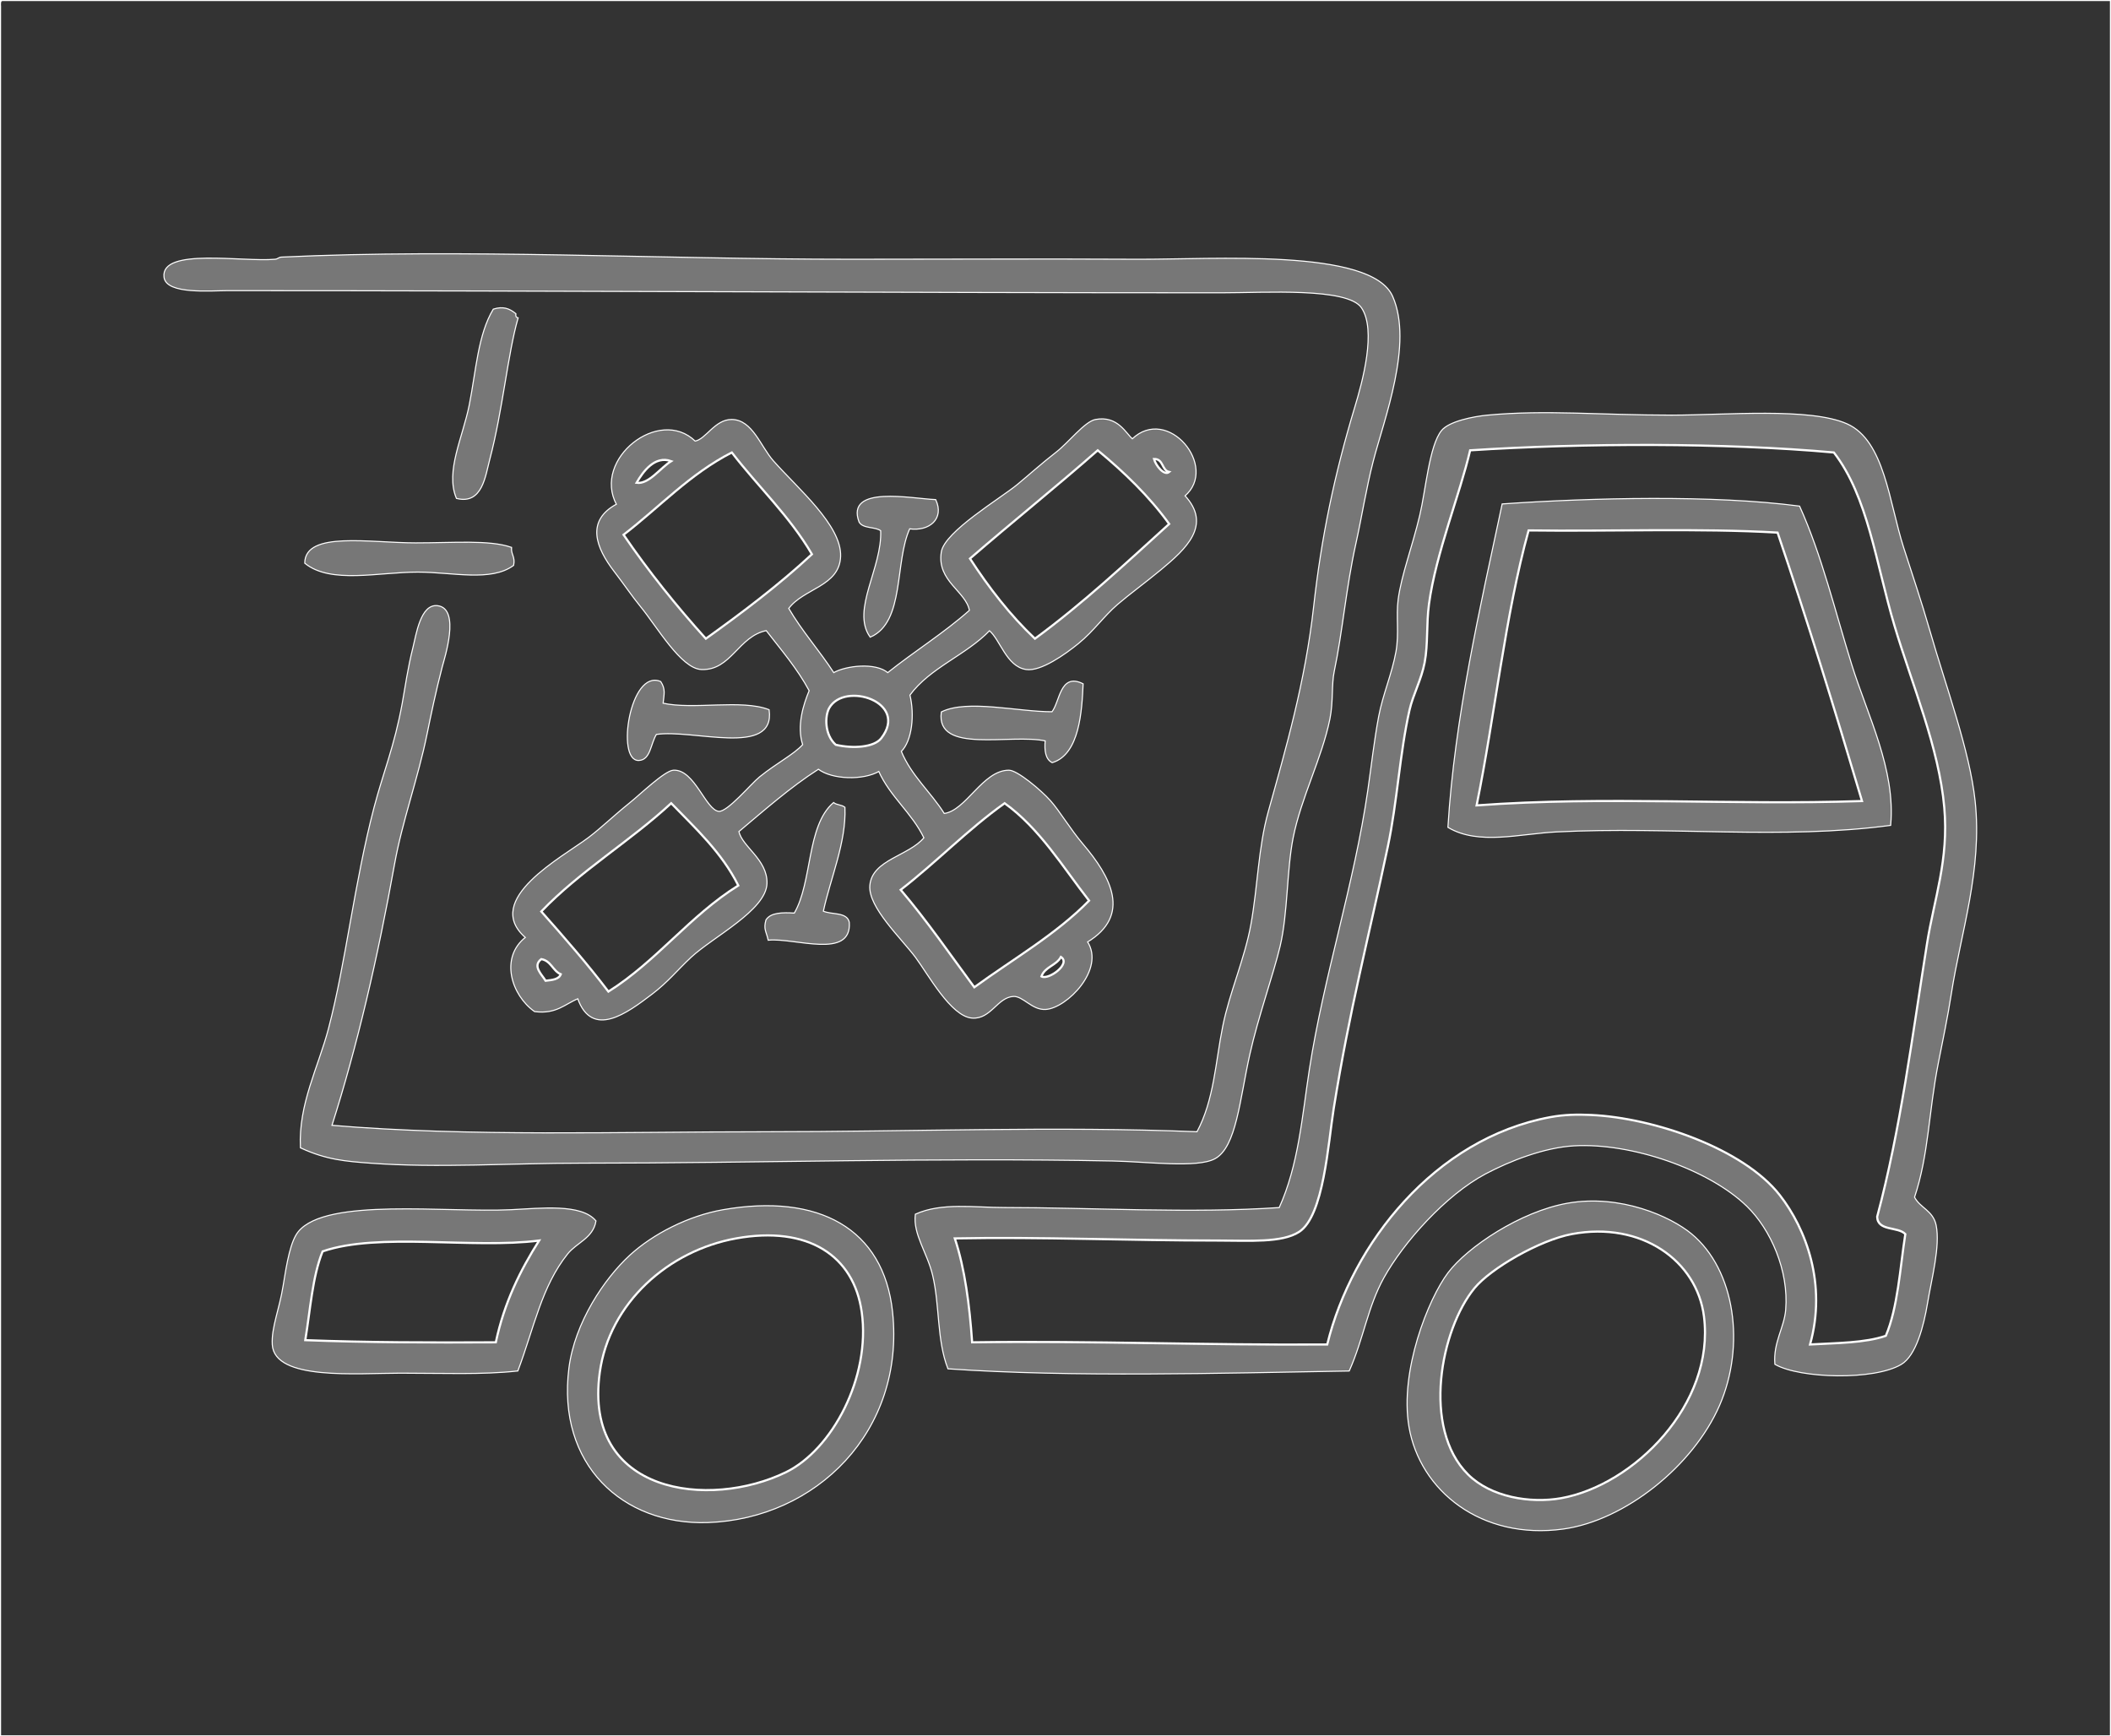
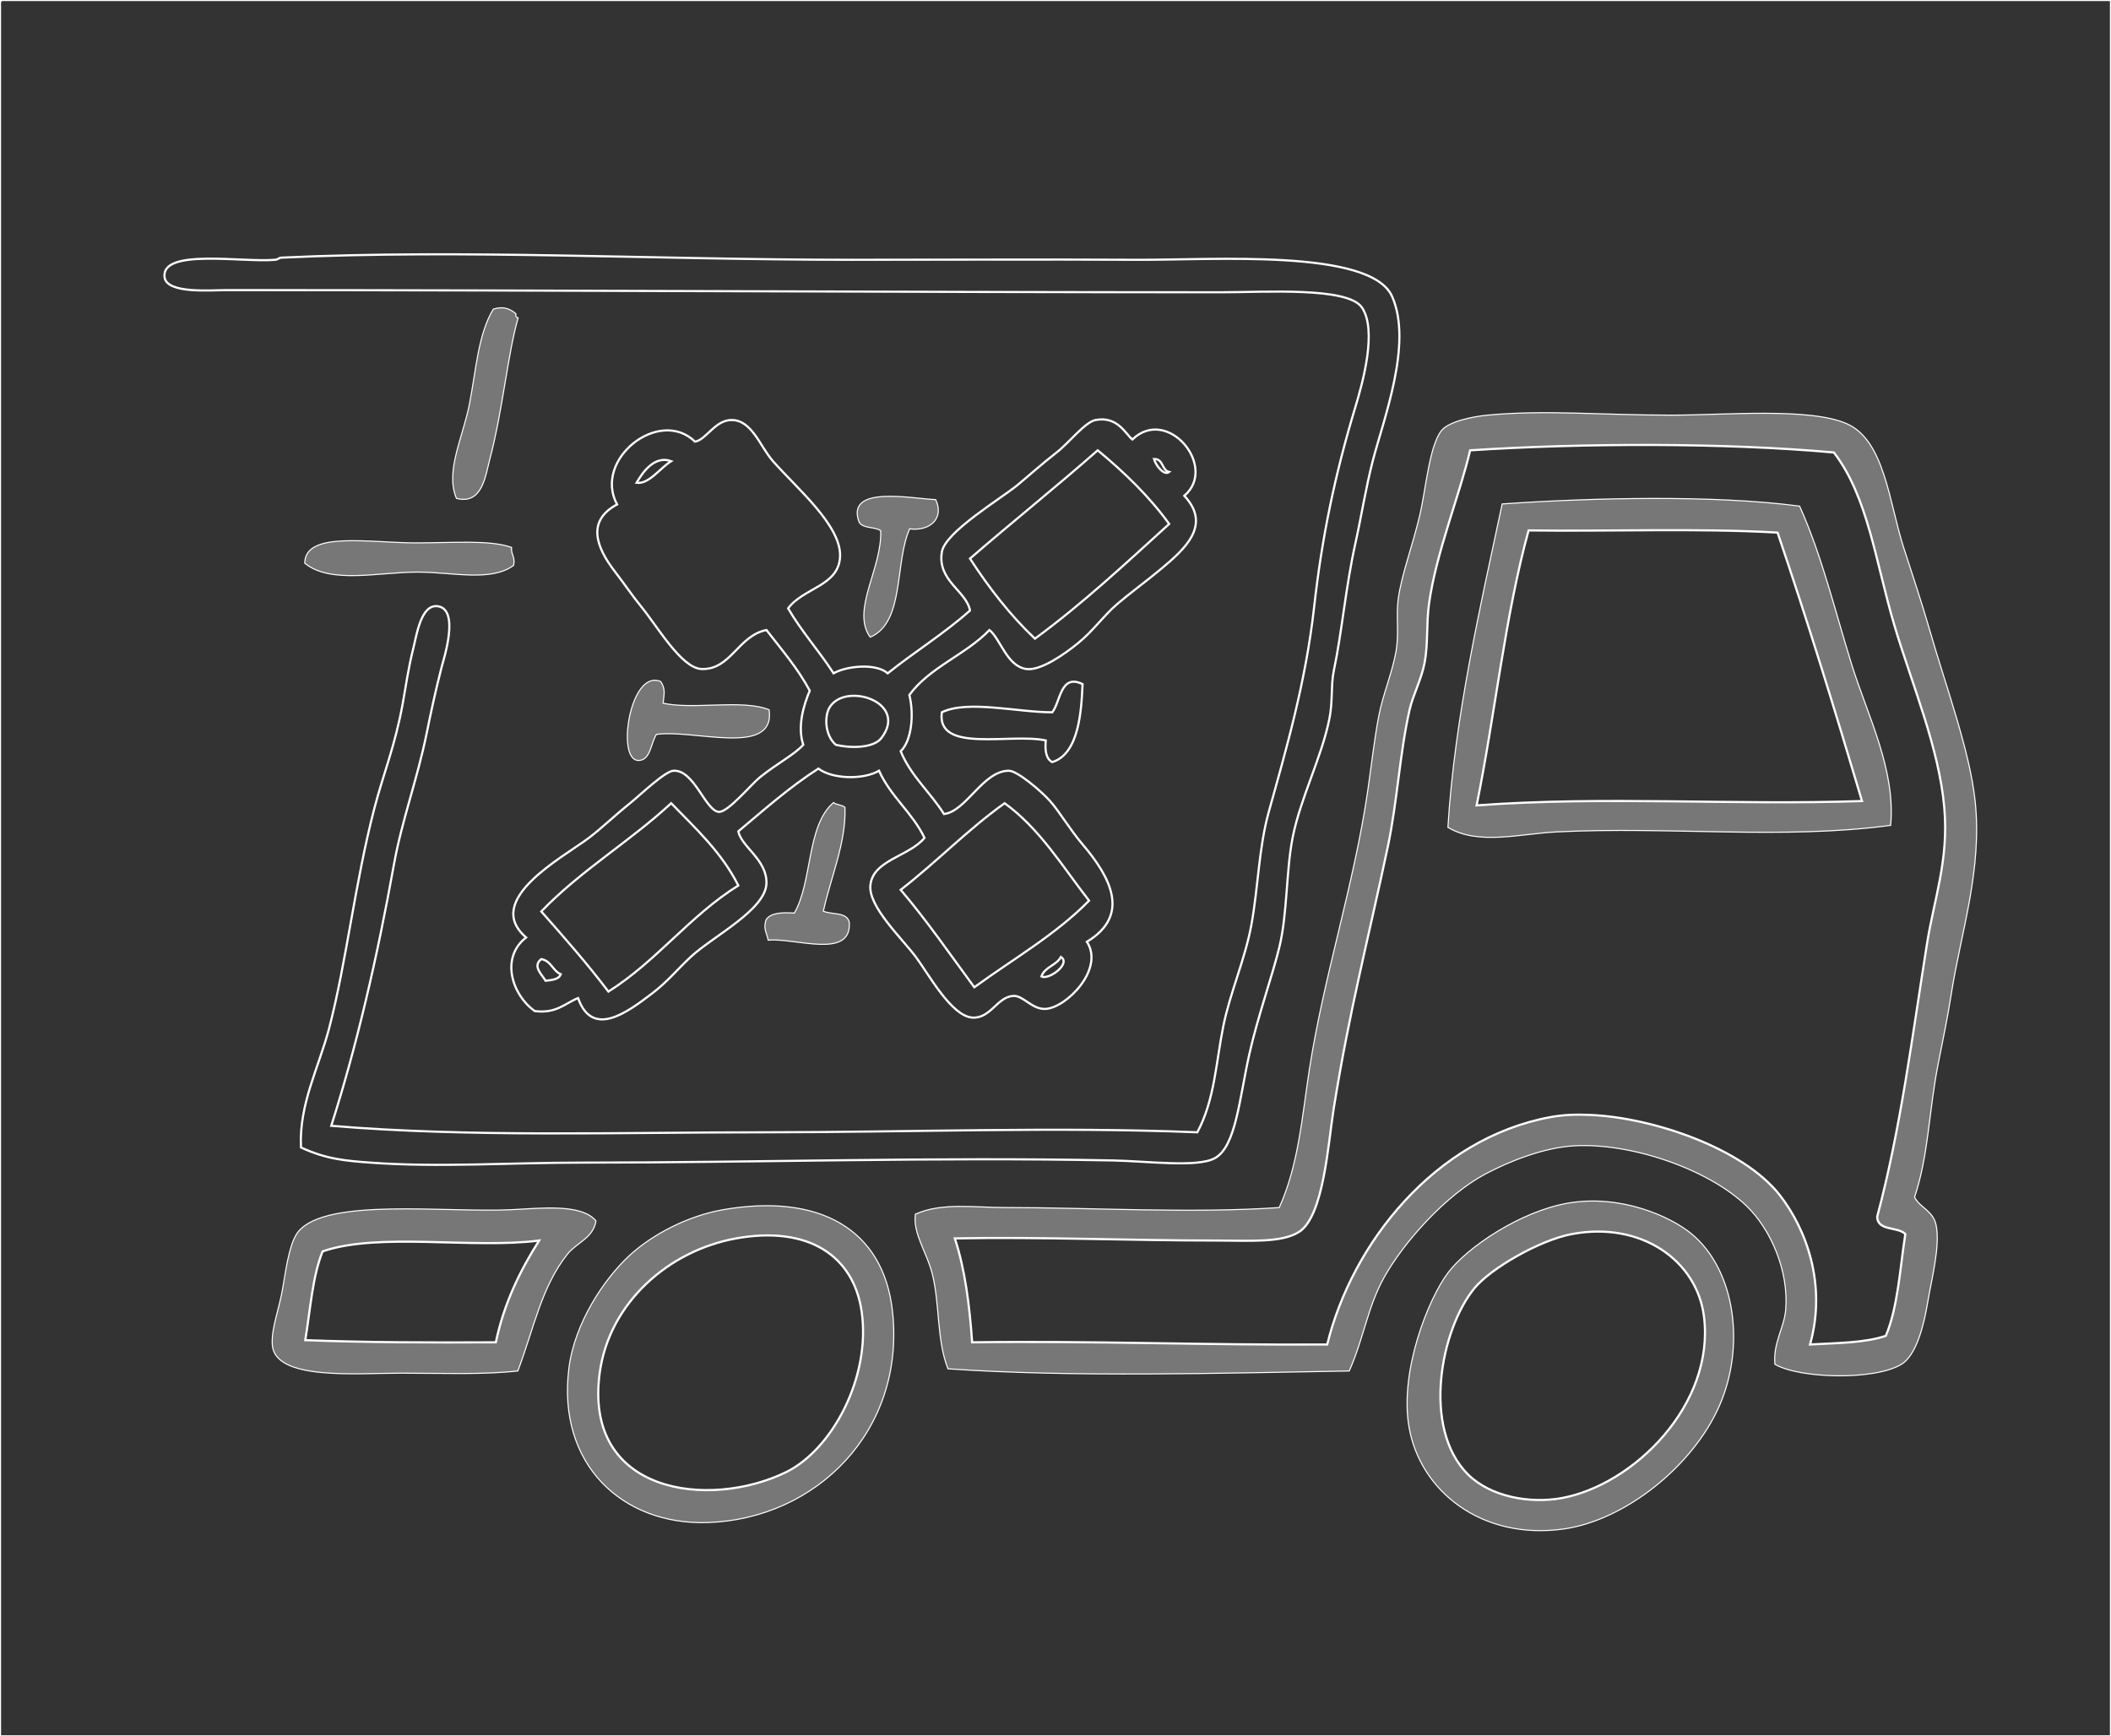
<svg xmlns="http://www.w3.org/2000/svg" version="1.1" id="Layer_1" x="0px" y="0px" width="975px" height="802px" viewBox="0 0 975 802" enable-background="new 0 0 975 802" xml:space="preserve">
  <rect x="0" y="0" width="975" height="802" fill="#333333" stroke="none" />
  <g>
    <g>
      <path fill="none" stroke="#FFFFFF" stroke-miterlimit="10" d="M1,0c324.665,0,649.34,0,974,0c0,267.328,0,534.679,0,802    c-324.99,0-650.012,0-975,0C0,535.662,0,269.346,0,3C-0.086,1.581-0.165,0.168,1,0z M171,537c31.289,2.325,64.294,0,98,0    c81.961,0,161.362-2.653,245-1c15.887,0.314,38.876,3.354,47-1c9.804-5.254,11.356-27.151,16-48c3.875-17.397,10.929-37.033,14-50    c3.6-15.194,3.036-34.979,6-50c3.681-18.659,13.342-36.854,17-55c1.605-7.962,0.688-15.795,2-22c3.817-18.064,5.473-38.582,10-59    c2.766-12.472,4.768-25.453,8-38c4.995-19.387,18.574-54.218,9-76c-9.786-22.263-82.927-16.812-118-17c-46.43-0.25-86.969,0-132,0    c-89.678,0-178.968-4.971-263-1c-1.245,0.059-1.448,0.861-3,1c-15.001,1.345-52.621-5.369-51,8c0.949,7.828,21.424,6,29,6    c155.565,0,305.652,1,459,1c20.311,0,58.434-2.576,65,7c7.16,10.442,0.438,34.635-3,46c-9.525,31.483-15.496,60.562-19,92    c-3.928,35.245-12.916,65.928-21,95c-4.635,16.666-4.825,34.482-8,52c-2.915,16.087-9.79,31.155-13,47    c-3.396,16.772-3.989,34.112-12,49c-65.417-2.65-132.512,0-200,0c-67.271,0-136.217,2.357-200-3    c11.803-37.036,21.157-77.379,29-121c3.56-19.795,10.859-39.609,15-60c1.724-8.488,4.08-19.76,7-31c1.001-3.855,8.518-26.837-2-28    c-7.555-0.835-9.567,13.31-11,19c-2.501,9.929-3.535,17.958-5,26c-3.584,19.675-8.793,31.939-13,48    c-9.07,34.63-12.974,71.356-21,102c-4.704,17.958-13.963,34.997-13,55C150.797,535.461,159.752,536.164,171,537z M226,212    c5.882-22.187,8.305-48.704,13-65c-0.779-0.221-1.163-0.837-1-2c-2.925-2.354-5.69-3.327-10-2c-6.981,11.541-7.931,28.517-11,44    c-2.979,15.024-11.139,30.761-6,43C222.573,232.864,223.938,219.775,226,212z M895,491c2.048-10.329,4.306-21.082,6-32    c4.369-28.148,14.405-57.27,11-89c-2.508-23.362-13.399-52.559-21-79c-3.756-13.065-7.953-25.415-12-38    c-6.748-20.986-8.793-49.324-26-57c-17.068-7.615-55.971-4-81-4c-33.2,0-57.917-2.545-85,0c-6.479,0.608-17.599,2.835-21,7    c-5.607,6.866-7.273,27.488-10,39c-3.492,14.744-8.54,27.722-10,39c-0.988,7.632,0.497,15.633-1,24    c-1.826,10.207-6.093,19.842-8,30c-2.097,11.165-3.352,22.633-5,34c-6.31,43.502-20.334,85.804-27,129    c-3.365,21.809-4.995,44.174-14,64c-40.699,2.796-86.994,0-127,0c-14.119,0-29.001-2.383-41,3c-1.089,9.082,5.479,17.45,8,28    c3.319,13.891,1.898,29.863,7,43c57.354,3.989,125.98,2.005,185,1c6.666-15.05,8.432-29.385,16-43    c9.059-16.296,28.551-38.214,47-48c11.258-5.972,27.112-12.214,41-13c26.573-1.504,62.39,10.877,80,28    c11.039,10.733,19.5,29.883,18,48c-0.688,8.295-5.793,15.137-5,25c11.448,6.521,45.559,7.401,58,0    c6.739-4.009,10.264-17.542,12-28c1.898-11.433,5.938-26.421,4-36c-1.364-6.74-7.428-7.879-10-13    C890.598,533.243,890.516,513.623,895,491z M388,257c0.519-14.215-19.573-31.076-31-44c-5.926-6.703-9.629-18.881-19-19    c-7.688-0.097-11.888,9.21-17,10c-16.451-16.055-47.206,8.2-36,29c-14.162,7.566-9.692,19.733-1,31    c4.116,5.335,8.293,11.498,12,16c7.505,9.116,18.708,28.644,28,29c13.55,0.52,16.856-15.381,30-18    c6.976,9.024,14.411,17.589,20,28c-2.659,6.348-5.876,16.321-3,25c-4.149,4.636-11.708,8.355-20,15    c-3.972,3.183-14.832,16.332-19,16c-6.208-0.495-11.359-19.604-21-19c-3.921,0.246-15.365,11.271-20,15    c-7.642,6.148-13.13,11.557-19,16c-11.887,8.997-49.271,28.66-29,46c-12.089,9.383-6.448,26.664,4,34    c9.934,1.268,13.821-3.512,20-6c6.58,18.569,22.478,6.757,34-2c7.419-5.639,11.693-11.117,18-17c10.151-9.469,34.668-21.724,35-34    c0.295-10.914-11.49-16.75-13-24c11.973-10.027,23.598-20.402,37-29c6.28,4.858,20.659,5.287,28,1    c5.371,11.963,15.379,19.288,21,31c-7.091,8.621-23.972,10.194-25,22c-0.862,9.902,14.546,24.356,21,33    c5.833,7.812,16.354,27.283,26,28c8.543,0.635,11.486-9.555,19-10c4.637-0.275,8.703,6.406,15,6c9.613-0.62,27.234-18.428,19-31    c20.396-12.312,10.838-29.902-2-45c-5.902-6.941-10.7-15.162-15-20c-4.273-4.808-15.202-13.986-19-14    c-11.996-0.043-19.632,18.72-30,20c-6.284-10.05-15.233-17.434-20-29c5.042-4.843,6.24-16.988,4-26    c9.435-12.898,26.071-18.595,37-30c5.194,4.271,8.009,16.677,17,18c6.585,0.969,17.759-6.896,24-12    c7.079-5.789,11.586-12.479,18-18c5.292-4.555,13.257-10.403,20-16c11.69-9.703,23.549-20.541,11-34    c15.688-13.312-7.747-41.673-24-26c-3.062-2.435-6.77-10.921-17-9c-4.827,0.907-12.343,10.612-18,15    c-6.761,5.244-12.746,10.657-18,15c-7.638,6.314-33.502,21.668-35,31c-2.139,13.327,11.405,17.939,13,27    c-11.795,10.538-25.597,19.07-38,29c-5.447-4.836-19.17-3.376-25,0c-6.675-10.325-14.742-19.258-21-30    C371.024,271.458,387.499,270.718,388,257z M397,241c1.646,3.021,7.385,1.948,10,4c0.793,17.321-13.625,36.696-5,49    c15.729-6.938,10.86-34.473,18-50c9.13,1.305,15.931-4.52,12-13C421.108,230.561,390.741,224.288,397,241z M192,251    c-21.269,0-50.733-5.477-51,9c11.84,9.607,33.927,3.974,52,4c16.075,0.023,33.634,4.545,44-3c0.769-3.769-1.22-4.78-1-8    C225.89,249.543,209.566,251,192,251z M305,315c-13.75-5.813-20.193,36.308-10,36c5.249-0.159,5.172-7.347,8-12    c17.014-2.634,54.936,10.509,52-11c-12.467-4.867-34.875,0.208-49-3C306.49,320.324,307.188,318.492,305,315z M486,329    c-15.876,0.049-39.026-5.822-51,0c-2.562,19.117,31.661,9.51,48,13c-0.433,4.766,0.155,8.511,3,10c12.363-3.76,13.456-23.71,14-36    C489.74,310.929,489.79,324.318,486,329z M385,371c-12.308,10.691-9.469,36.531-18,51c-5.689-0.356-10.914-0.247-13,3    c-1.157,4.171,0.084,4.934,1,9c12.239-1.137,38.263,8.916,37-8c-1.02-4.647-8.188-3.146-12-5c3.317-15.443,10.642-31.898,10-48    C388.686,371.98,386.314,372.02,385,371z M669,588c-9.079,11.994-22.381,45.318-18,71c5.006,29.347,33.233,52.198,71,47    c28.292-3.895,59.825-28.968,72-57c11.875-27.341,7.291-62.295-13-79c-9.504-7.824-32.529-18.31-57-14    C702.341,559.814,677.949,576.177,669,588z M291,580c-11.488,10.56-25.342,30.851-28,52c-5.551,44.178,24.566,72.35,64,71    c49.685-1.701,90.858-42.019,85-97c-4.092-38.41-34.018-54.664-78-47C318.078,561.774,301.727,570.14,291,580z M236,559    c-30.193,1.427-85.153-5.626-98,10c-3.52,4.281-5.258,13.998-7,25c-1.688,10.656-5.428,19.146-5,27c0.898,16.483,38.882,13,59,13    c19.22,0,37.833,0.793,54-1c7.418-19.727,10.929-38.956,23-54c4.226-5.266,11.698-7.28,13-15    C268.337,556.113,249.841,558.346,236,559z" />
-       <path fill="#777777" d="M139,530c-0.963-20.003,8.296-37.042,13-55c8.026-30.644,11.93-67.37,21-102    c4.207-16.061,9.416-28.325,13-48c1.465-8.042,2.499-16.071,5-26c1.433-5.69,3.445-19.835,11-19c10.518,1.163,3.001,24.145,2,28    c-2.92,11.24-5.276,22.512-7,31c-4.141,20.391-11.44,40.205-15,60c-7.843,43.621-17.197,83.964-29,121    c63.783,5.357,132.729,3,200,3c67.488,0,134.583-2.65,200,0c8.011-14.888,8.604-32.228,12-49c3.21-15.845,10.085-30.913,13-47    c3.175-17.518,3.365-35.334,8-52c8.084-29.072,17.072-59.755,21-95c3.504-31.438,9.475-60.517,19-92    c3.438-11.365,10.16-35.558,3-46c-6.566-9.576-44.689-7-65-7c-153.348,0-303.435-1-459-1c-7.576,0-28.051,1.828-29-6    c-1.621-13.369,35.999-6.655,51-8c1.552-0.139,1.755-0.941,3-1c84.032-3.971,173.322,1,263,1c45.031,0,85.57-0.25,132,0    c35.073,0.188,108.214-5.263,118,17c9.574,21.782-4.005,56.613-9,76c-3.232,12.547-5.234,25.528-8,38    c-4.527,20.418-6.183,40.936-10,59c-1.312,6.205-0.395,14.038-2,22c-3.658,18.146-13.319,36.341-17,55    c-2.964,15.021-2.4,34.806-6,50c-3.071,12.967-10.125,32.603-14,50c-4.644,20.849-6.196,42.746-16,48    c-8.124,4.354-31.113,1.314-47,1c-83.638-1.653-163.039,1-245,1c-33.706,0-66.711,2.325-98,0    C159.752,536.164,150.797,535.461,139,530z" />
      <path fill="#777777" d="M211,230c-5.139-12.239,3.021-27.976,6-43c3.069-15.483,4.019-32.459,11-44c4.31-1.327,7.075-0.354,10,2    c-0.163,1.163,0.221,1.779,1,2c-4.695,16.296-7.118,42.813-13,65C223.938,219.775,222.573,232.864,211,230z" />
      <path fill="#777777" d="M884,553c2.572,5.121,8.636,6.26,10,13c1.938,9.579-2.102,24.567-4,36c-1.736,10.458-5.261,23.991-12,28    c-12.441,7.401-46.552,6.521-58,0c-0.793-9.863,4.312-16.705,5-25c1.5-18.117-6.961-37.267-18-48    c-17.61-17.123-53.427-29.504-80-28c-13.888,0.786-29.742,7.028-41,13c-18.449,9.786-37.941,31.704-47,48    c-7.568,13.615-9.334,27.95-16,43c-59.02,1.005-127.646,2.989-185-1c-5.102-13.137-3.681-29.109-7-43    c-2.521-10.55-9.089-18.918-8-28c11.999-5.383,26.881-3,41-3c40.006,0,86.301,2.796,127,0c9.005-19.826,10.635-42.191,14-64    c6.666-43.196,20.69-85.498,27-129c1.648-11.367,2.903-22.835,5-34c1.907-10.158,6.174-19.793,8-30c1.497-8.367,0.012-16.368,1-24    c1.46-11.278,6.508-24.256,10-39c2.727-11.512,4.393-32.134,10-39c3.401-4.165,14.521-6.392,21-7c27.083-2.545,51.8,0,85,0    c25.029,0,63.932-3.615,81,4c17.207,7.676,19.252,36.014,26,57c4.047,12.585,8.244,24.935,12,38c7.601,26.441,18.492,55.638,21,79    c3.405,31.73-6.631,60.852-11,89c-1.694,10.918-3.952,21.671-6,32C890.516,513.623,890.598,533.243,884,553z M890,436    c3.354-21.062,10.128-38.71,8-63c-2.422-27.643-14.863-56.698-23-84c-8.682-29.127-12.183-59.512-28-80    c-50.543-4.571-116.139-4.374-168-1c-4.591,19.947-15.847,47.649-19,71c-1.271,9.408-0.371,18.433-2,27    c-1.524,8.019-5.385,14.845-7,22c-4.489,19.886-5.672,42.521-10,63c-9.219,43.621-17.611,74.988-25,121    c-2.597,16.167-4.592,49.664-16,57c-7.964,5.121-22.973,4-37,4c-42.744,0-81.88-1.776-122-1c4.638,14.028,6.782,30.552,8,48    c55.776-0.776,108.585,1.415,164,1c11.4-46.521,49.558-95.091,103-105c6.573-1.219,12.615-1.295,19-1    c28.733,1.328,70.191,15.477,87,37c12.166,15.578,21.807,41.193,14,69c12.301-0.699,25.327-0.673,35-4    c5.546-13.121,6.511-30.823,9-47c-3.421-3.579-12.797-1.203-13-8C877.817,521.566,883.277,478.219,890,436z" />
-       <path fill="#777777" d="M364,281c6.258,10.742,14.325,19.675,21,30c5.83-3.376,19.553-4.836,25,0c12.403-9.93,26.205-18.462,38-29    c-1.595-9.061-15.139-13.673-13-27c1.498-9.332,27.362-24.686,35-31c5.254-4.343,11.239-9.756,18-15    c5.657-4.388,13.173-14.093,18-15c10.23-1.921,13.938,6.565,17,9c16.253-15.673,39.688,12.688,24,26    c12.549,13.459,0.69,24.297-11,34c-6.743,5.597-14.708,11.445-20,16c-6.414,5.521-10.921,12.211-18,18    c-6.241,5.104-17.415,12.969-24,12c-8.991-1.323-11.806-13.729-17-18c-10.929,11.405-27.565,17.102-37,30    c2.24,9.012,1.042,21.157-4,26c4.767,11.566,13.716,18.95,20,29c10.368-1.28,18.004-20.043,30-20c3.798,0.014,14.727,9.192,19,14    c4.3,4.838,9.098,13.059,15,20c12.838,15.098,22.396,32.688,2,45c8.234,12.572-9.387,30.38-19,31c-6.297,0.406-10.363-6.275-15-6    c-7.514,0.445-10.457,10.635-19,10c-9.646-0.717-20.167-20.188-26-28c-6.454-8.644-21.862-23.098-21-33    c1.028-11.806,17.909-13.379,25-22c-5.621-11.712-15.629-19.037-21-31c-7.341,4.287-21.72,3.858-28-1    c-13.402,8.598-25.027,18.973-37,29c1.51,7.25,13.295,13.086,13,24c-0.332,12.276-24.849,24.531-35,34    c-6.307,5.883-10.581,11.361-18,17c-11.522,8.757-27.42,20.569-34,2c-6.179,2.488-10.066,7.268-20,6    c-10.448-7.336-16.089-24.617-4-34c-20.271-17.34,17.113-37.003,29-46c5.87-4.443,11.358-9.852,19-16    c4.635-3.729,16.079-14.754,20-15c9.641-0.604,14.792,18.505,21,19c4.168,0.332,15.028-12.817,19-16    c8.292-6.645,15.851-10.364,20-15c-2.876-8.679,0.341-18.652,3-25c-5.589-10.411-13.024-18.976-20-28    c-13.144,2.619-16.45,18.52-30,18c-9.292-0.356-20.495-19.884-28-29c-3.707-4.502-7.884-10.665-12-16    c-8.692-11.267-13.162-23.434,1-31c-11.206-20.8,19.549-45.055,36-29c5.112-0.79,9.312-10.097,17-10    c9.371,0.119,13.074,12.297,19,19c11.427,12.924,31.519,29.785,31,44C387.499,270.718,371.024,271.458,364,281z M507,208    c-19.338,16.996-39.517,33.15-59,50c8.794,13.539,18.533,26.134,30,37c22.11-16.223,41.919-34.748,62-53    C530.617,229.05,519.218,218.116,507,208z M338,209c-19.41,9.923-33.408,25.259-50,38c11.635,17.031,24.417,32.916,38,48    c17.088-12.246,33.796-24.87,49-39C364.672,238.327,350.17,224.83,338,209z M294,223c5.673,0.805,10.951-6.901,16-10    C302.389,210.257,297.001,217.853,294,223z M540,218c-3.526-0.807-2.562-6.104-7-6C533.762,214.949,537.662,219.946,540,218z     M407,341c13.032-16.756-16.947-26.403-24-14c-2.069,3.638-2.259,12.323,3,17C393.896,345.888,403.716,345.223,407,341z M310,371    c-19.036,17.63-42.064,31.27-60,50c10.645,12.021,21.228,24.105,31,37c22.296-14.037,37.61-35.057,60-49    C333.314,393.686,321.312,382.688,310,371z M464,371c-17.113,12.22-31.473,27.194-48,40c12.11,14.224,22.823,29.843,34,45    c17.931-13.069,37.666-24.334,53-40C490.729,400.271,480.264,382.736,464,371z M481,451c3.299,1.84,13.846-5.896,9-9    C487.931,445.931,482.557,446.557,481,451z M252,453c2.981-0.353,6.089-0.578,7-3c-3.734-1.6-4.445-6.221-9-7    C245.781,446.243,250.218,450.064,252,453z" />
      <path fill="none" stroke="#FFFFFF" stroke-miterlimit="10" d="M867,562c0.203,6.797,9.579,4.421,13,8    c-2.489,16.177-3.454,33.879-9,47c-9.673,3.327-22.699,3.301-35,4c7.807-27.807-1.834-53.422-14-69    c-16.809-21.523-58.267-35.672-87-37c-6.385-0.295-12.427-0.219-19,1c-53.442,9.909-91.6,58.479-103,105    c-55.415,0.415-108.224-1.776-164-1c-1.218-17.448-3.362-33.972-8-48c40.12-0.776,79.256,1,122,1c14.027,0,29.036,1.121,37-4    c11.408-7.336,13.403-40.833,16-57c7.389-46.012,15.781-77.379,25-121c4.328-20.479,5.511-43.114,10-63    c1.615-7.155,5.476-13.981,7-22c1.629-8.567,0.729-17.592,2-27c3.153-23.351,14.409-51.053,19-71    c51.861-3.374,117.457-3.571,168,1c15.817,20.488,19.318,50.873,28,80c8.137,27.302,20.578,56.357,23,84    c2.128,24.29-4.646,41.938-8,63C883.277,478.219,877.817,521.566,867,562z M694,233c-10.062,47.283-21.87,98.115-25,149    c13.963,8.27,32.823,2.856,50,2c52.426-2.612,104.382,3.642,154-3c2.264-25.668-10.571-50.124-18-74    c-7.725-24.829-13.757-50.289-24-73C791.166,228.772,735.39,230.157,694,233z" />
      <path fill="none" stroke="#FFFFFF" stroke-miterlimit="10" d="M540,242c-20.081,18.252-39.89,36.777-62,53    c-11.467-10.866-21.206-23.461-30-37c19.483-16.85,39.662-33.004,59-50C519.218,218.116,530.617,229.05,540,242z" />
-       <path fill="none" stroke="#FFFFFF" stroke-miterlimit="10" d="M375,256c-15.204,14.13-31.912,26.754-49,39    c-13.583-15.084-26.365-30.969-38-48c16.592-12.741,30.59-28.077,50-38C350.17,224.83,364.672,238.327,375,256z" />
      <path fill="none" stroke="#FFFFFF" stroke-miterlimit="10" d="M310,213c-5.049,3.099-10.327,10.805-16,10    C297.001,217.853,302.389,210.257,310,213z" />
      <path fill="none" stroke="#FFFFFF" stroke-miterlimit="10" d="M533,212c4.438-0.104,3.474,5.193,7,6    C537.662,219.946,533.762,214.949,533,212z" />
      <path fill="#777777" d="M432,231c3.931,8.48-2.87,14.305-12,13c-7.14,15.527-2.271,43.062-18,50c-8.625-12.304,5.793-31.679,5-49    c-2.615-2.052-8.354-0.979-10-4C390.741,224.288,421.108,230.561,432,231z" />
      <path fill="#777777" d="M831,234c10.243,22.711,16.275,48.171,24,73c7.429,23.876,20.264,48.332,18,74    c-49.618,6.642-101.574,0.388-154,3c-17.177,0.856-36.037,6.27-50-2c3.13-50.885,14.938-101.717,25-149    C735.39,230.157,791.166,228.772,831,234z M682,372c59.967-4.397,117.206,0.014,178-2c-12.448-41.885-25.235-83.432-39-124    c-36.562-2.104-76.834-0.5-115-1C695.113,284.446,690.516,330.183,682,372z" />
      <path fill="none" stroke="#FFFFFF" stroke-miterlimit="10" d="M706,245c38.166,0.5,78.438-1.104,115,1    c13.765,40.568,26.552,82.115,39,124c-60.794,2.014-118.033-2.397-178,2C690.516,330.183,695.113,284.446,706,245z" />
      <path fill="#777777" d="M236,253c-0.22,3.22,1.769,4.231,1,8c-10.366,7.545-27.925,3.023-44,3c-18.073-0.026-40.16,5.607-52-4    c0.267-14.477,29.731-9,51-9C209.566,251,225.89,249.543,236,253z" />
      <path fill="#777777" d="M306,325c14.125,3.208,36.533-1.867,49,3c2.936,21.509-34.986,8.366-52,11c-2.828,4.653-2.751,11.841-8,12    c-10.193,0.308-3.75-41.813,10-36C307.188,318.492,306.49,320.324,306,325z" />
-       <path fill="#777777" d="M500,316c-0.544,12.29-1.637,32.24-14,36c-2.845-1.489-3.433-5.234-3-10c-16.339-3.49-50.562,6.117-48-13    c11.974-5.822,35.124,0.049,51,0C489.79,324.318,489.74,310.929,500,316z" />
      <path fill="none" stroke="#FFFFFF" stroke-miterlimit="10" d="M386,344c-5.259-4.677-5.069-13.362-3-17    c7.053-12.403,37.032-2.756,24,14C403.716,345.223,393.896,345.888,386,344z" />
      <path fill="none" stroke="#FFFFFF" stroke-miterlimit="10" d="M341,409c-22.39,13.943-37.704,34.963-60,49    c-9.772-12.895-20.355-24.979-31-37c17.936-18.73,40.964-32.37,60-50C321.312,382.688,333.314,393.686,341,409z" />
      <path fill="#777777" d="M390,373c0.642,16.102-6.683,32.557-10,48c3.812,1.854,10.98,0.353,12,5c1.263,16.916-24.761,6.863-37,8    c-0.916-4.066-2.157-4.829-1-9c2.086-3.247,7.311-3.356,13-3c8.531-14.469,5.692-40.309,18-51    C386.314,372.02,388.686,371.98,390,373z" />
      <path fill="none" stroke="#FFFFFF" stroke-miterlimit="10" d="M503,416c-15.334,15.666-35.069,26.931-53,40    c-11.177-15.157-21.89-30.776-34-45c16.527-12.806,30.887-27.78,48-40C480.264,382.736,490.729,400.271,503,416z" />
      <path fill="none" stroke="#FFFFFF" stroke-miterlimit="10" d="M490,442c4.846,3.104-5.701,10.84-9,9    C482.557,446.557,487.931,445.931,490,442z" />
      <path fill="none" stroke="#FFFFFF" stroke-miterlimit="10" d="M250,443c4.555,0.779,5.266,5.4,9,7c-0.911,2.422-4.019,2.647-7,3    C250.218,450.064,245.781,446.243,250,443z" />
      <path fill="#777777" d="M724,556c24.471-4.31,47.496,6.176,57,14c20.291,16.705,24.875,51.659,13,79    c-12.175,28.032-43.708,53.105-72,57c-37.767,5.198-65.994-17.653-71-47c-4.381-25.682,8.921-59.006,18-71    C677.949,576.177,702.341,559.814,724,556z M681,595c-15.617,19.047-24.405,64.651-3,86c10.55,10.521,28.78,13.524,43,11    c33.409-5.932,71.186-43.282,66-84c-3.263-25.619-28.793-44.018-61-38C711.166,572.771,688.521,585.826,681,595z" />
      <path fill="#777777" d="M334,559c43.982-7.664,73.908,8.59,78,47c5.858,54.981-35.315,95.299-85,97    c-39.434,1.35-69.551-26.822-64-71c2.658-21.149,16.512-41.44,28-52C301.727,570.14,318.078,561.774,334,559z M277,634    c-7.695,56.262,50.739,63.175,86,46c21.272-10.361,39.238-43.781,35-74c-3.657-26.078-24.786-39.973-58-34    C308.818,577.606,281.415,601.723,277,634z" />
      <path fill="#777777" d="M275,564c-1.302,7.72-8.774,9.734-13,15c-12.071,15.044-15.582,34.273-23,54c-16.167,1.793-34.78,1-54,1    c-20.118,0-58.102,3.483-59-13c-0.428-7.854,3.312-16.344,5-27c1.742-11.002,3.48-20.719,7-25c12.847-15.626,67.807-8.573,98-10    C249.841,558.346,268.337,556.113,275,564z M149,578c-4.711,11.622-5.676,26.99-8,41c28.563,1.104,58.18,1.153,88,1    c3.904-18.43,11.355-33.312,20-47C217.956,576.955,175.051,569.051,149,578z" />
      <path fill="none" stroke="#FFFFFF" stroke-miterlimit="10" d="M726,570c32.207-6.018,57.737,12.381,61,38    c5.186,40.718-32.591,78.068-66,84c-14.22,2.524-32.45-0.479-43-11c-21.405-21.349-12.617-66.953,3-86    C688.521,585.826,711.166,572.771,726,570z" />
      <path fill="none" stroke="#FFFFFF" stroke-miterlimit="10" d="M340,572c33.214-5.973,54.343,7.922,58,34    c4.238,30.219-13.728,63.639-35,74c-35.261,17.175-93.695,10.262-86-46C281.415,601.723,308.818,577.606,340,572z" />
      <path fill="none" stroke="#FFFFFF" stroke-miterlimit="10" d="M249,573c-8.645,13.688-16.096,28.57-20,47    c-29.82,0.153-59.437,0.104-88-1c2.324-14.01,3.289-29.378,8-41C175.051,569.051,217.956,576.955,249,573z" />
    </g>
  </g>
</svg>